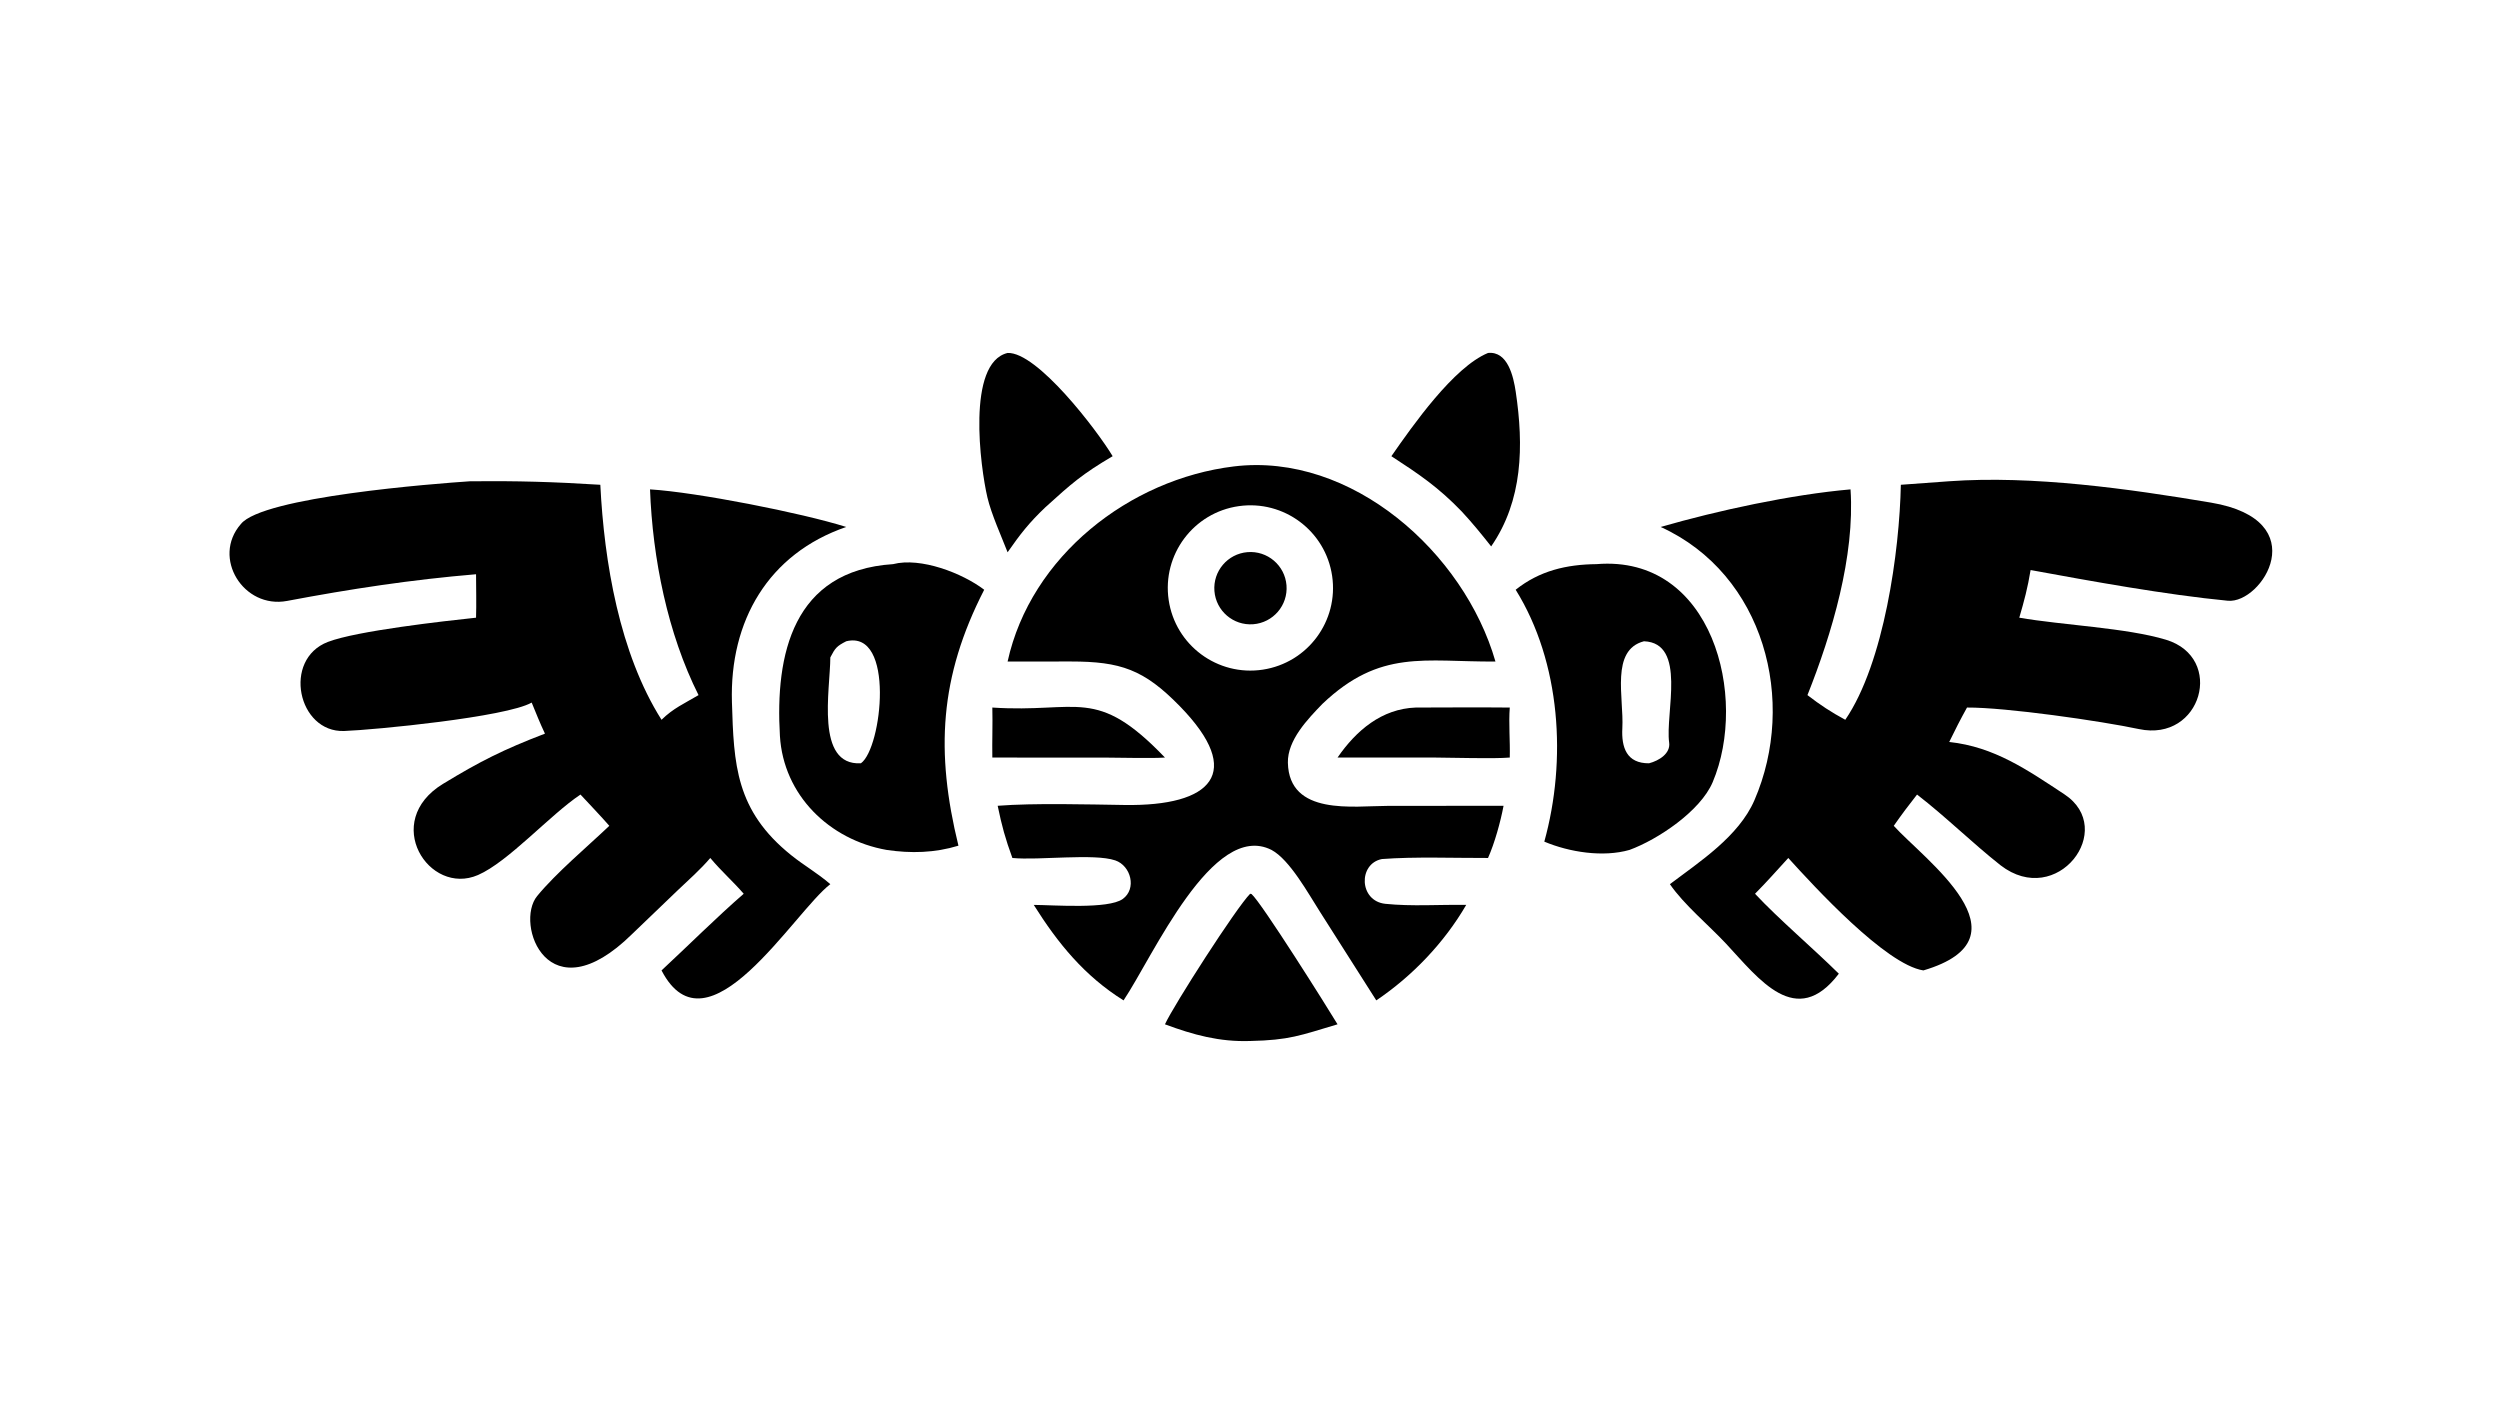
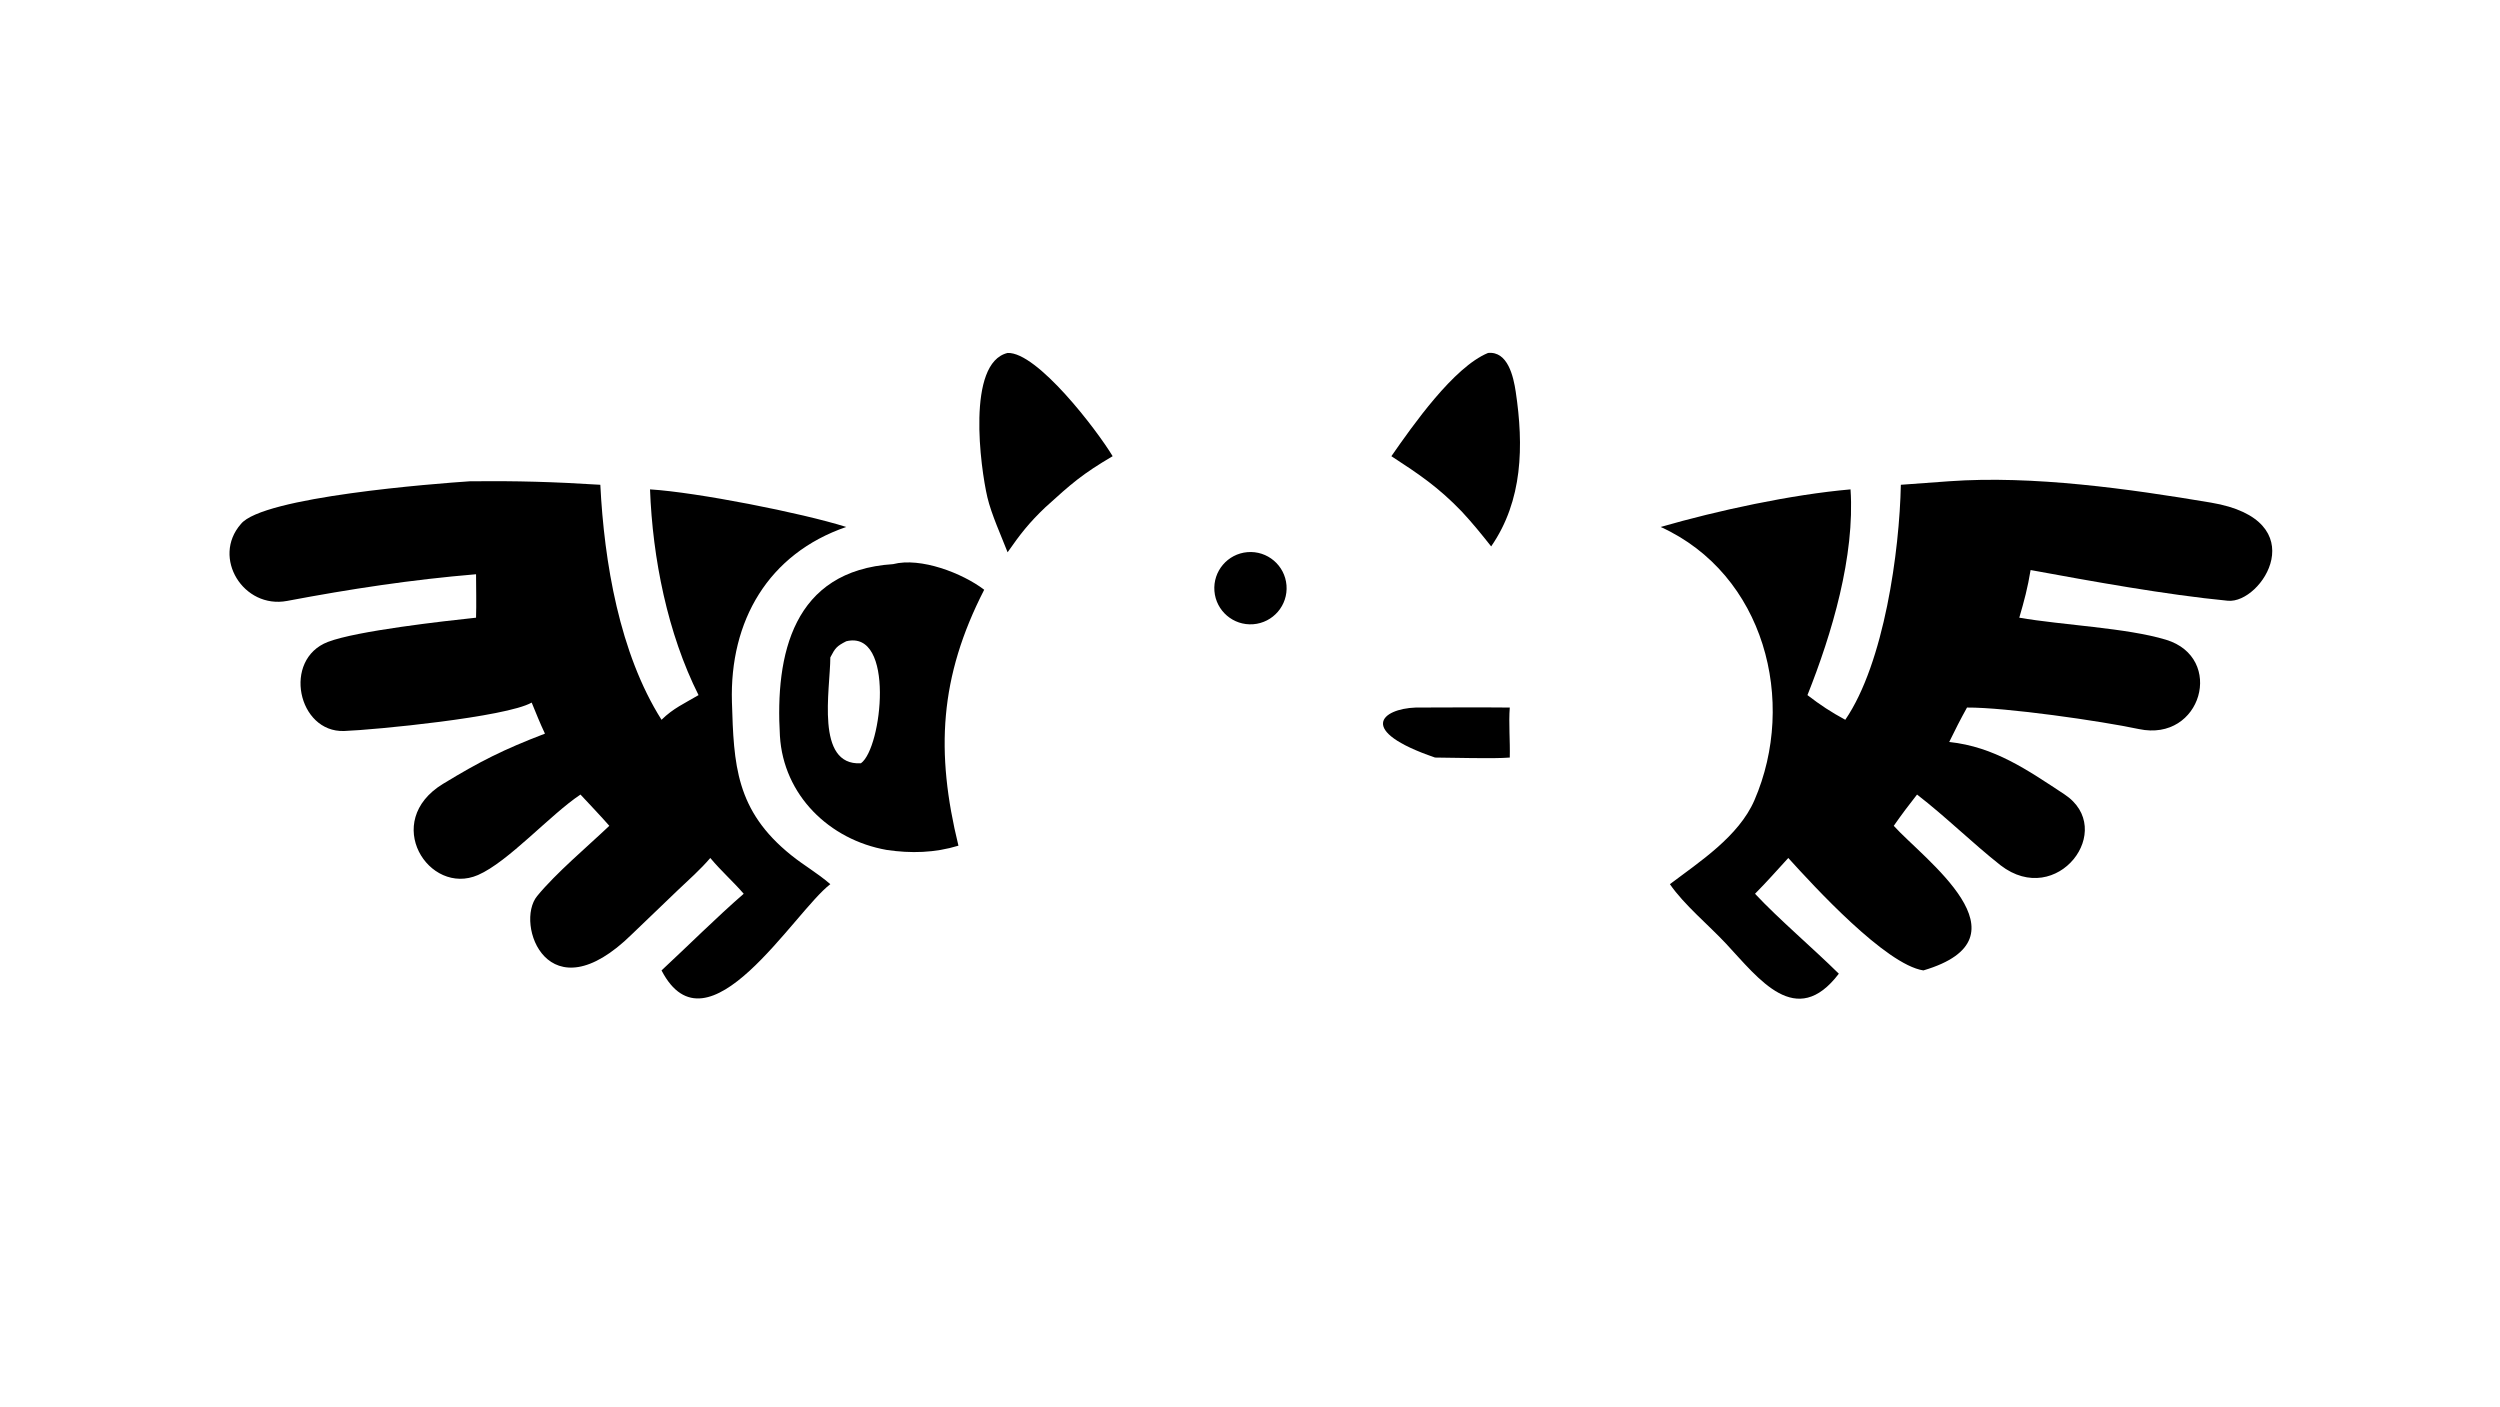
<svg xmlns="http://www.w3.org/2000/svg" width="3839" height="2160" viewBox="0 0 3839 2160">
  <path transform="matrix(4.219 0 0 4.219 6.10352e-05 0)" d="M171.192 175.162C188.341 175.002 201.419 175.374 218.502 176.445C219.902 204.55 225.476 237.806 240.78 261.982C244.987 257.828 249.145 256.017 254.251 253.002C242.974 230.552 237.522 203.223 236.59 178.12C253.531 179.159 291.691 186.656 308.007 191.801C279.657 201.54 265.52 225.977 266.403 255.558C267.079 278.207 267.712 294.999 287.98 311.271C292.784 315.128 297.254 317.556 302.215 321.811C288.953 331.932 257.472 385.424 240.78 353.207C250.475 344.202 260.901 333.8 270.69 325.306C266.878 320.875 262.628 317.187 258.524 312.281C255.014 316.417 250.57 320.333 246.612 324.095L230.021 340.015C199.437 370.101 187.229 336.196 195.511 326.126C202.443 317.699 213.693 308.25 221.778 300.578C218.487 296.815 214.699 292.886 211.279 289.195C200.296 296.497 185.009 313.689 173.985 318.483C156.113 326.256 138.698 299.022 161.275 285.285C174.654 277.145 183.225 272.812 198.348 267.024C196.592 263.339 195.067 259.5 193.518 255.72C184.276 260.997 136.348 265.661 125.266 266.062C108.398 266.674 102.72 240.012 119.365 233.633C129.88 229.603 161.809 226.04 173.268 224.82C173.427 219.896 173.28 214.006 173.268 209.01C149.832 210.971 127.532 214.366 104.497 218.719C88.617 221.72 76.984 202.965 87.654 190.757C95.499 180.81 158.573 176.005 171.192 175.162Z" />
  <path transform="matrix(4.219 0 0 4.219 6.10352e-05 0)" d="M709.462 175.162C739.944 172.982 774.835 177.907 804.736 182.939C842.78 189.342 823.287 219.847 810.869 218.654C788.39 216.494 761.066 211.51 739.082 207.478C738.029 213.921 736.772 218.651 734.962 224.82C750.483 227.526 774.054 228.513 788.354 232.844C809.929 239.378 801.324 270.206 778.51 265.361C764.553 262.397 730.073 257.439 715.934 257.527C713.532 261.863 711.619 265.614 709.462 270.057C725.904 271.824 737.898 280.228 751.369 289.096C770.682 301.808 748.742 330.826 728.151 314.943C717.75 306.729 708.252 297.302 697.753 289.195C694.634 293.148 692.167 296.441 689.276 300.578C700.035 312.57 740.331 341.302 700.059 353.207C686.304 351.089 660.119 322.459 650.887 312.281C646.581 316.967 643.309 320.732 638.78 325.306C647.403 334.531 659.835 345.072 669.284 354.4C653.749 374.828 640.175 356.27 628.272 343.512C621.922 336.706 612.947 329.312 607.797 321.811C618.504 313.728 632.846 304.448 638.556 291.276C654.148 255.302 642.253 209.04 604.444 191.801C625.176 185.817 651.908 180.012 673.539 178.12C675.179 202.388 666.794 230.595 657.862 253.002C662.508 256.592 666.477 259.189 671.631 261.982C685.801 241.273 691.373 200.467 691.856 176.445L709.462 175.162Z" />
-   <path transform="matrix(4.219 0 0 4.219 6.10352e-05 0)" d="M449.099 169.765C491.919 164.573 532.905 201.127 544.307 240.786C518.473 240.943 502.4 236.172 481.342 256.173C476.014 261.699 468.569 269.359 468.755 277.622C469.193 297.027 492.744 293.322 505.008 293.32L547.256 293.282C546.136 299.196 544.022 306.81 541.602 312.281C529.646 312.323 514.926 311.758 502.975 312.67C494.279 314.366 494.625 327.978 504.251 328.969C513.834 329.955 523.936 329.202 533.664 329.358C525.68 343.104 514.09 355.239 500.932 364.115L480.476 331.94C476.235 325.327 469.443 312.897 462.794 309.348C441.385 298.524 419.545 348.349 408.94 364.115C394.691 355.212 385.046 343.332 376.256 329.358C383.484 329.404 403.359 330.957 408.613 327.226C413.817 323.531 411.659 315.106 405.914 313.156C398.199 310.536 378.115 313.214 368.48 312.281C365.885 305.159 364.667 300.715 363.125 293.282C376.585 292.241 395.799 292.797 409.384 292.995C440.974 293.456 453.182 281.394 429.418 257.034C416.336 243.624 407.86 240.777 389.698 240.763L366.738 240.786C375.157 202.417 411.144 174.377 449.099 169.765ZM459.646 243.732C475.998 241.238 487.265 226.002 484.863 209.632C482.461 193.263 467.292 181.908 450.913 184.218C434.404 186.548 422.942 201.868 425.363 218.367C427.784 234.867 443.164 246.246 459.646 243.732Z" />
  <path transform="matrix(4.219 0 0 4.219 6.10352e-05 0)" d="M454.03 200.967C461.295 200.356 467.672 205.77 468.25 213.04C468.827 220.31 463.385 226.663 456.114 227.207C448.891 227.748 442.589 222.347 442.016 215.125C441.442 207.902 446.812 201.574 454.03 200.967Z" />
-   <path transform="matrix(4.219 0 0 4.219 6.10352e-05 0)" d="M581.093 205.33C623.422 201.839 636.433 253.87 623.364 284.698C618.923 295.172 603.484 305.539 593.098 309.348C583.416 312.114 571.224 310.17 562.086 306.335C570.278 276.778 568.126 241.103 551.661 214.65C560.401 207.703 570.157 205.448 581.093 205.33ZM600.208 277.817C603.937 276.842 608.073 274.192 607.527 270.275C606.045 259.649 614.057 234.019 598.361 233.403C586.089 236.586 591.088 253.957 590.489 265.002C590.105 272.091 592.065 277.877 600.208 277.817Z" />
  <path transform="matrix(4.219 0 0 4.219 6.10352e-05 0)" d="M325.055 205.33C335.085 202.731 350.276 208.597 358.222 214.65C341.916 246.434 340.478 273.656 348.845 307.806C340.225 310.443 331.527 310.666 322.697 309.348C301.828 305.661 285.151 289.385 283.869 267.854C282.105 238.223 288.569 207.679 325.055 205.33ZM302.215 239.277C302.169 251.091 296.668 278.716 313.344 277.817C321.066 272.339 325.835 229.066 308.007 233.403C304.553 235.174 304.004 235.819 302.215 239.277Z" />
  <path transform="matrix(4.219 0 0 4.219 6.10352e-05 0)" d="M366.738 128.466C377.484 128.032 399.243 156.5 404.976 166.044C393.848 172.577 389.946 176.046 380.471 184.648C374.553 190.274 371.355 194.389 366.738 201.015C364.541 195.338 360.826 187.173 359.38 181.005C356.854 170.227 351.696 132.066 366.738 128.466Z" />
  <path transform="matrix(4.219 0 0 4.219 6.10352e-05 0)" d="M541.602 128.466C548.804 127.733 550.866 137.11 551.687 142.611C554.611 162.206 554.287 182.184 542.741 198.875C539.142 194.329 536.014 190.464 532.065 186.206C523.54 177.348 516.578 172.654 506.422 166.044C514.221 154.849 529.105 133.597 541.602 128.466Z" />
-   <path transform="matrix(4.219 0 0 4.219 6.10352e-05 0)" d="M455.017 325.306L455.511 325.396C459.089 328.411 483.338 367.017 486.829 372.82C473.085 376.92 469.309 378.575 455.017 378.894C443.865 379.273 434.316 376.654 424.009 372.82C427.142 365.955 449.952 330.397 455.017 325.306Z" />
-   <path transform="matrix(4.219 0 0 4.219 6.10352e-05 0)" d="M515.282 257.527C526.67 257.505 538.134 257.411 549.516 257.527C549.072 263.232 549.674 269.717 549.516 275.727C543.459 276.232 528.952 275.75 522.317 275.727L486.829 275.727C493.594 265.896 502.89 257.976 515.282 257.527Z" />
-   <path transform="matrix(4.219 0 0 4.219 6.10352e-05 0)" d="M361.181 257.527C392.618 259.611 398.836 249.483 424.009 275.727C418.87 276.077 408.726 275.758 403.313 275.754L361.181 275.727C361.076 269.682 361.338 263.713 361.181 257.527Z" />
+   <path transform="matrix(4.219 0 0 4.219 6.10352e-05 0)" d="M515.282 257.527C526.67 257.505 538.134 257.411 549.516 257.527C549.072 263.232 549.674 269.717 549.516 275.727C543.459 276.232 528.952 275.75 522.317 275.727C493.594 265.896 502.89 257.976 515.282 257.527Z" />
</svg>